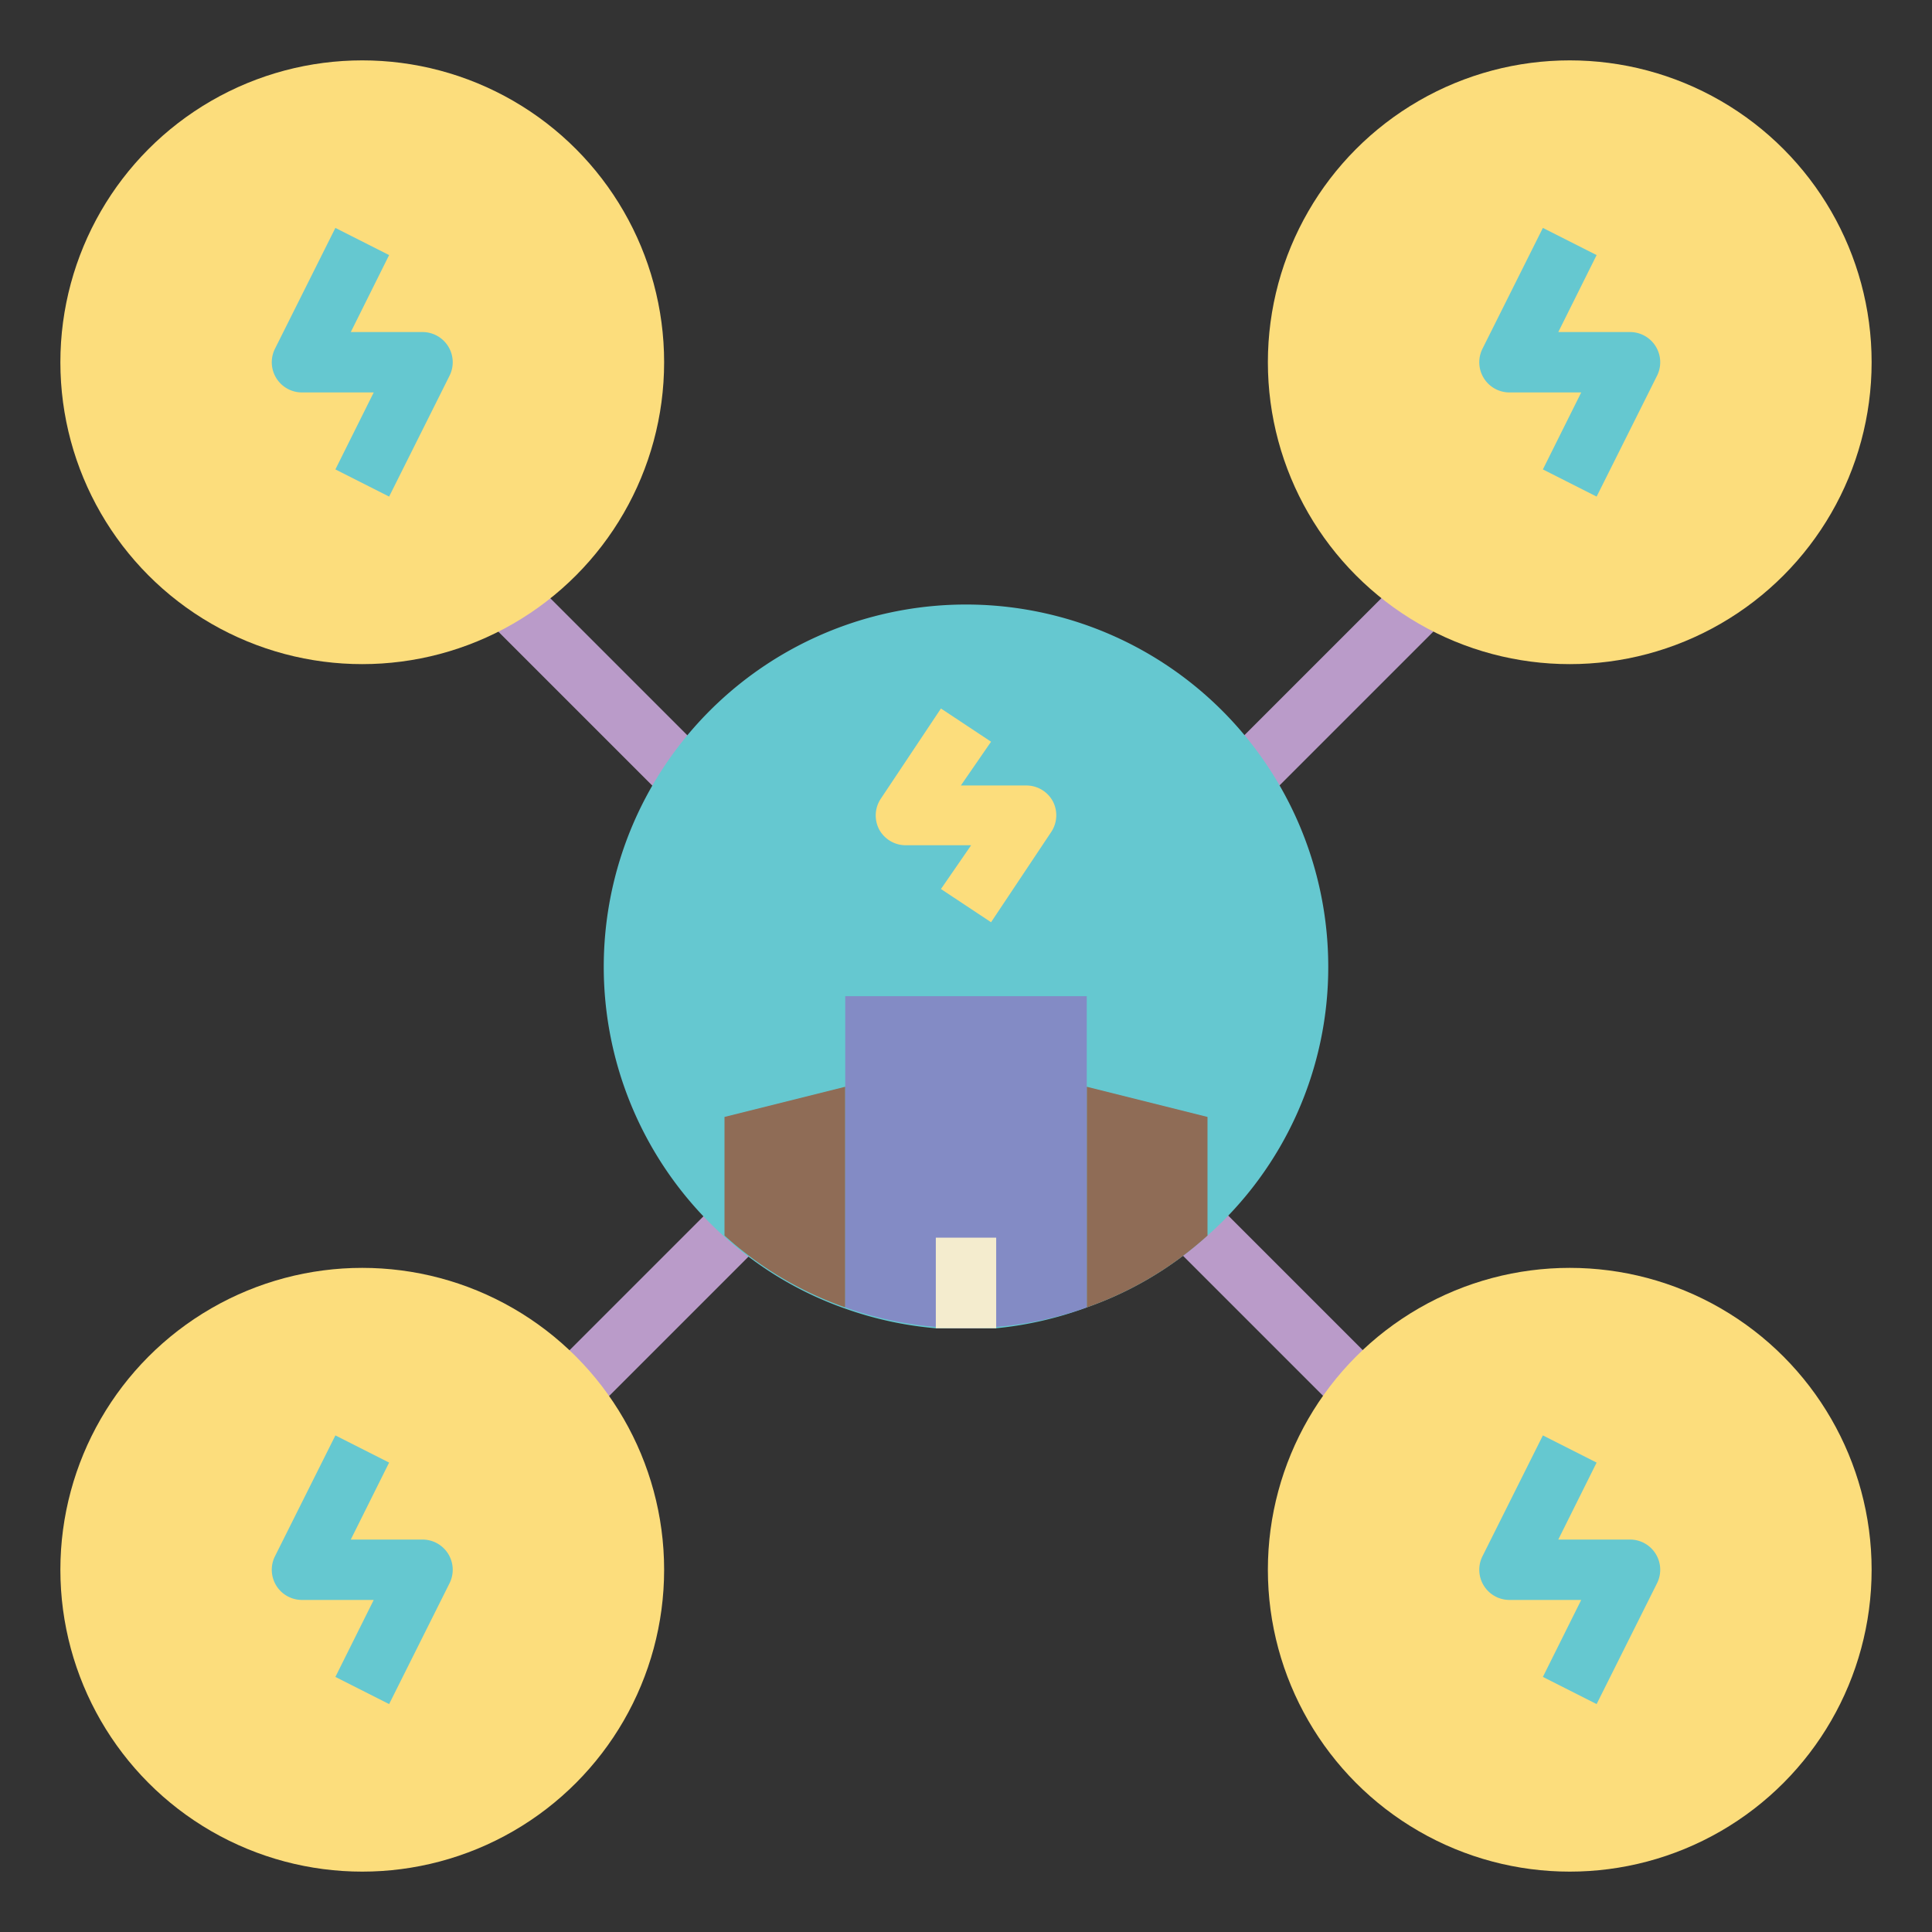
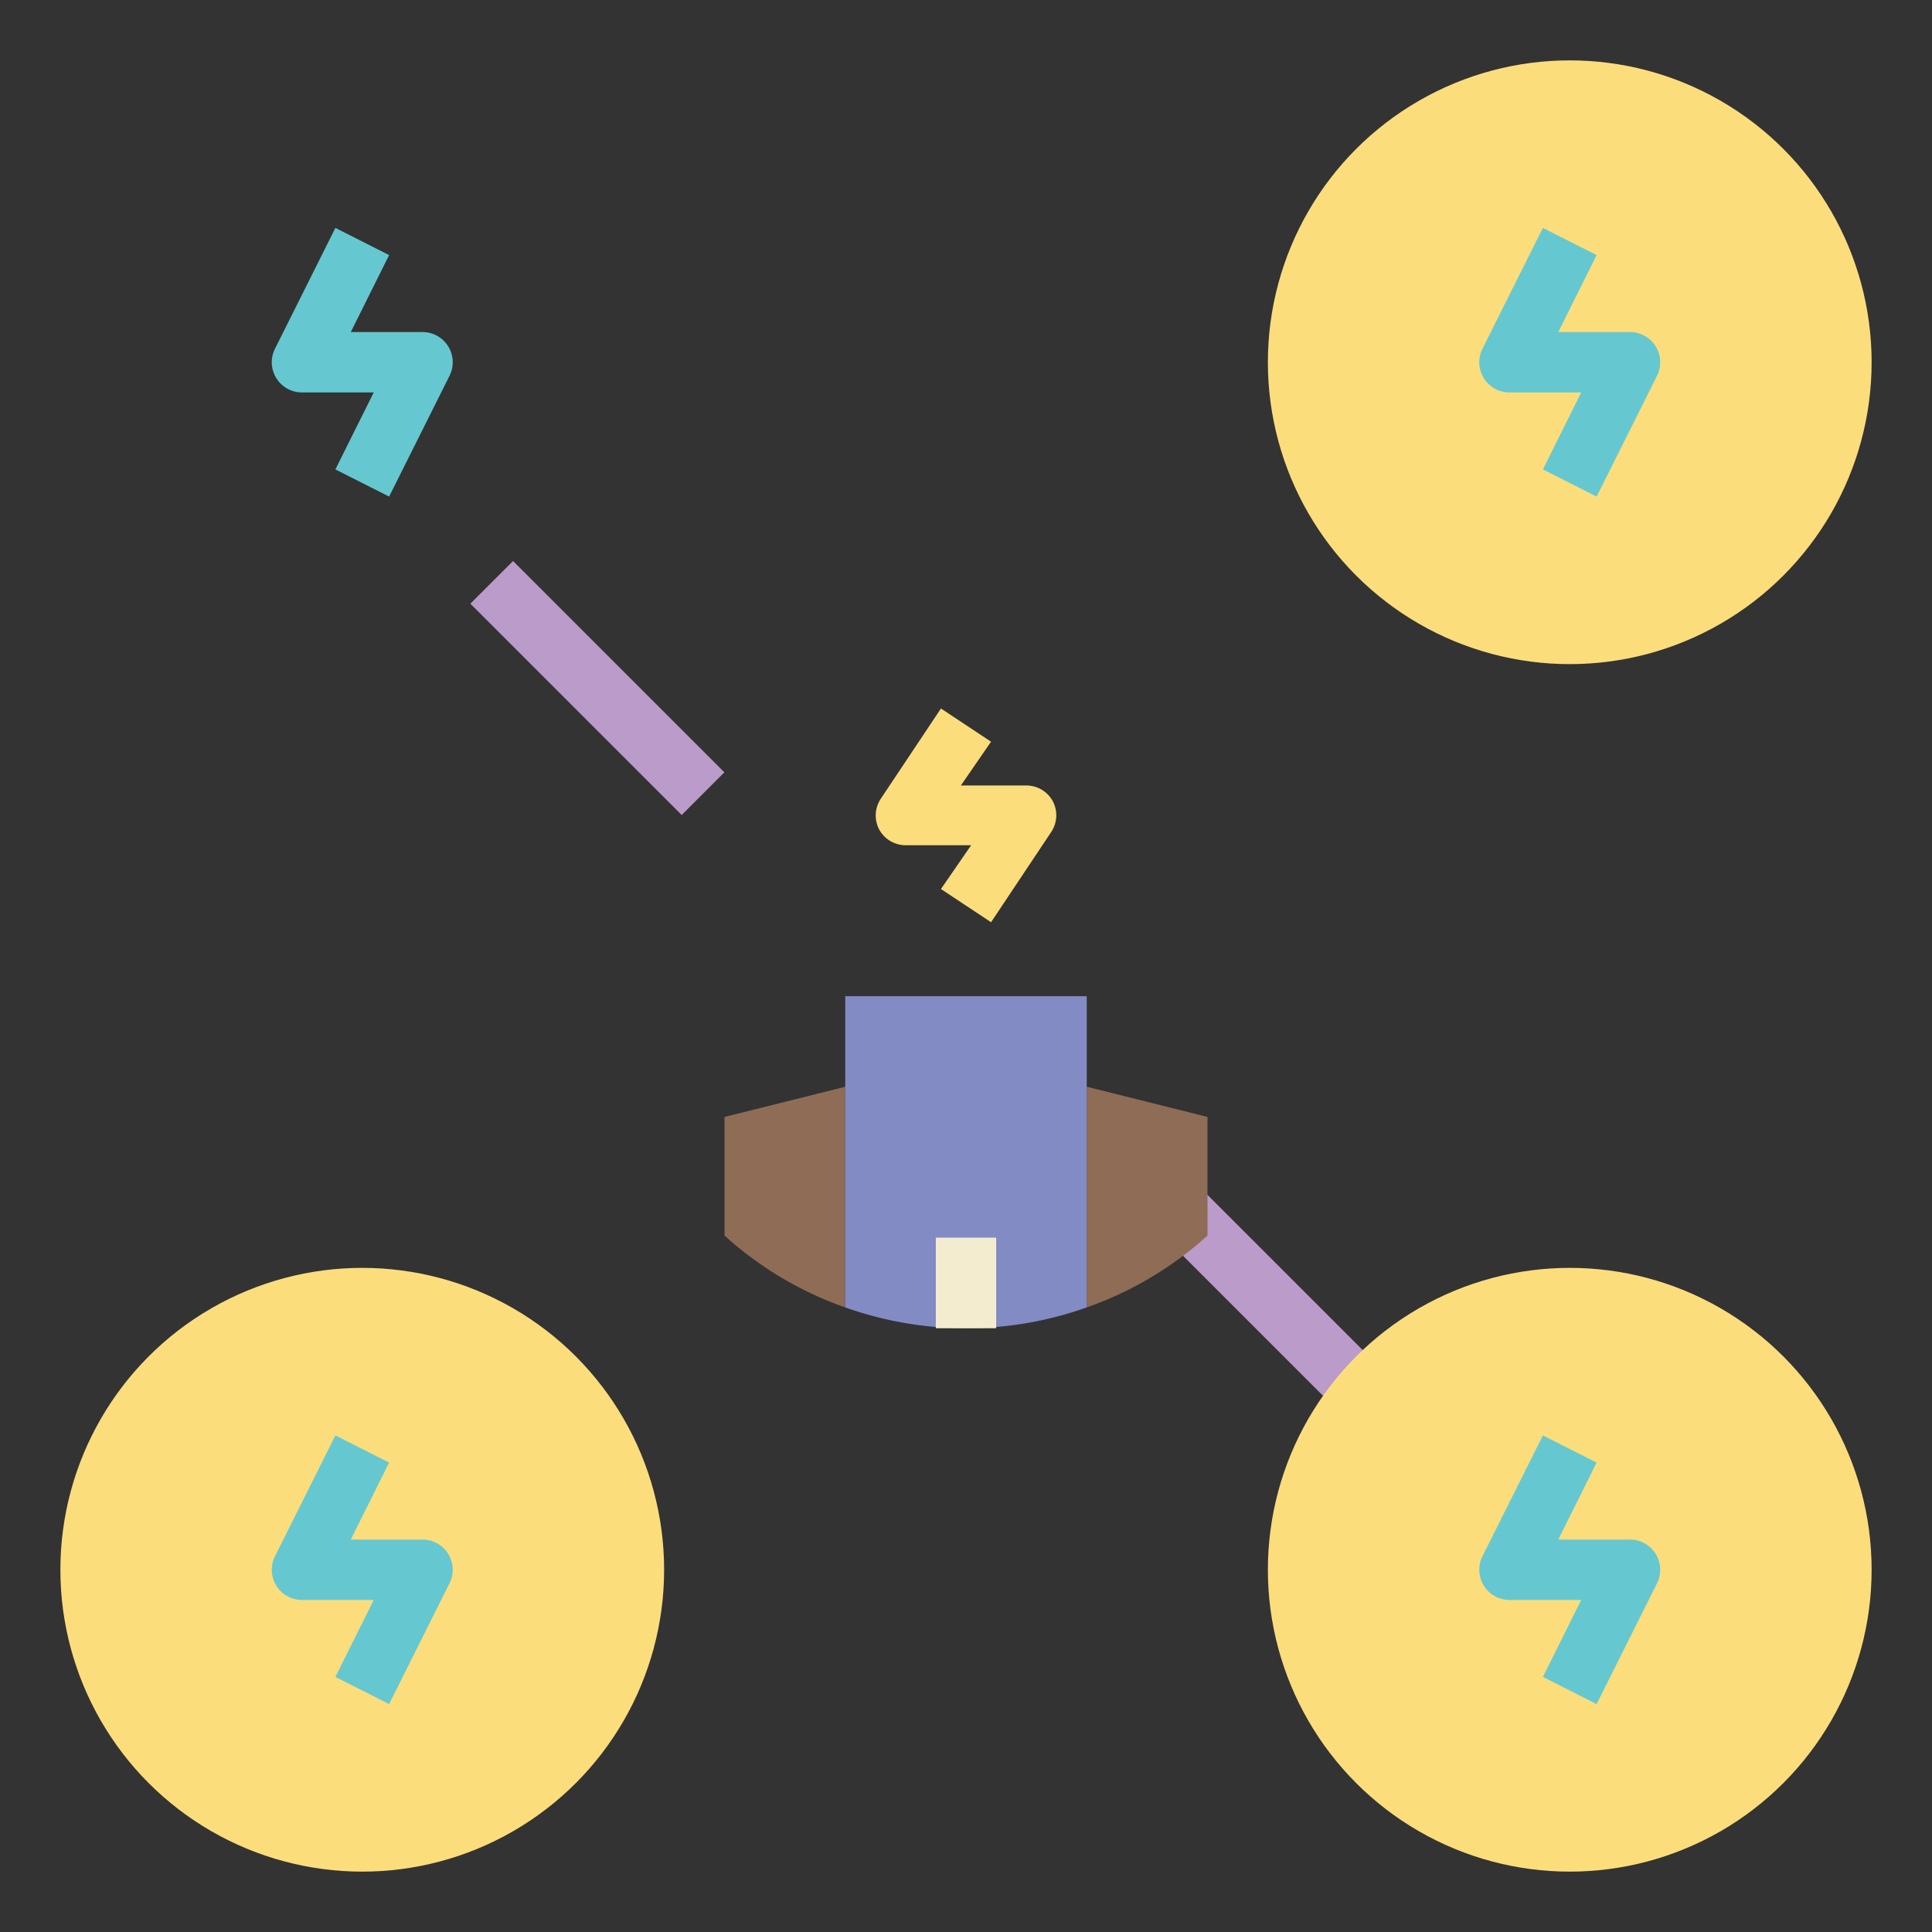
<svg xmlns="http://www.w3.org/2000/svg" width="800px" height="800px" viewBox="0 0 64 64" data-name="Layer 1" id="Layer_1">
  <rect x="0" y="0" width="64" height="64" fill="#333333" stroke="none" />
  <defs>
    <style>.cls-1{fill:#ba9bc9;}.cls-2{fill:#fcdd7c;}.cls-3{fill:#65c8d0;}.cls-4{fill:#8f6c56;}.cls-5{fill:#838bc5;}.cls-6{fill:#f4ecce;}</style>
  </defs>
-   <rect class="cls-1" height="2" transform="translate(-24.17 28.07) rotate(-45)" width="9.9" x="16.84" y="42.21" />
  <circle class="cls-2" cx="12" cy="52" r="10" />
-   <rect class="cls-1" height="2" transform="translate(-3.17 37.93) rotate(-45)" width="9.9" x="39.26" y="21.79" />
  <rect class="cls-1" height="9.9" transform="translate(-10.32 20.67) rotate(-45)" width="2" x="18.79" y="17.84" />
  <rect class="cls-1" height="9.9" transform="translate(-18.19 42.5) rotate(-45)" width="2" x="41.21" y="38.26" />
-   <path class="cls-3" d="M44,32a11.88,11.88,0,0,1-4,8.93,11.75,11.75,0,0,1-4,2.38A12,12,0,0,1,33,44c-.33,0-.66,0-1,0s-.67,0-1,0a12,12,0,0,1-3-.65,11.75,11.75,0,0,1-4-2.38A12,12,0,1,1,44,32Z" />
  <path class="cls-4" d="M28,36v7.31a11.75,11.75,0,0,1-4-2.38V37Z" />
  <path class="cls-4" d="M40,37v3.93a11.75,11.75,0,0,1-4,2.38V36Z" />
  <path class="cls-5" d="M36,33V43.31a11.94,11.94,0,0,1-8,0V33Z" />
  <path class="cls-2" d="M32.83,30.55l-1.66-1.1,1-1.45H30a1,1,0,0,1-.88-.53,1,1,0,0,1,.05-1l2-3,1.66,1.1-1,1.45H34a1,1,0,0,1,.88.53,1,1,0,0,1-.05,1Z" />
  <path class="cls-6" d="M33,41v3c-.33,0-.66,0-1,0s-.67,0-1,0V41Z" />
  <path class="cls-3" d="M12.89,56.45l-1.78-.9L12.38,53H10a1,1,0,0,1-.89-1.45l2-4,1.78.9L11.62,51H14a1,1,0,0,1,.89,1.45Z" />
  <circle class="cls-2" cx="52" cy="52" r="10" />
  <path class="cls-3" d="M52.89,56.45l-1.78-.9L52.38,53H50a1,1,0,0,1-.89-1.45l2-4,1.78.9L51.62,51H54a1,1,0,0,1,.89,1.45Z" />
-   <circle class="cls-2" cx="12" cy="12" r="10" />
  <path class="cls-3" d="M12.89,16.45l-1.78-.9L12.38,13H10a1,1,0,0,1-.89-1.45l2-4,1.78.9L11.62,11H14a1,1,0,0,1,.89,1.45Z" />
  <circle class="cls-2" cx="52" cy="12" r="10" />
  <path class="cls-3" d="M52.89,16.45l-1.78-.9L52.38,13H50a1,1,0,0,1-.89-1.45l2-4,1.78.9L51.62,11H54a1,1,0,0,1,.89,1.45Z" />
</svg>